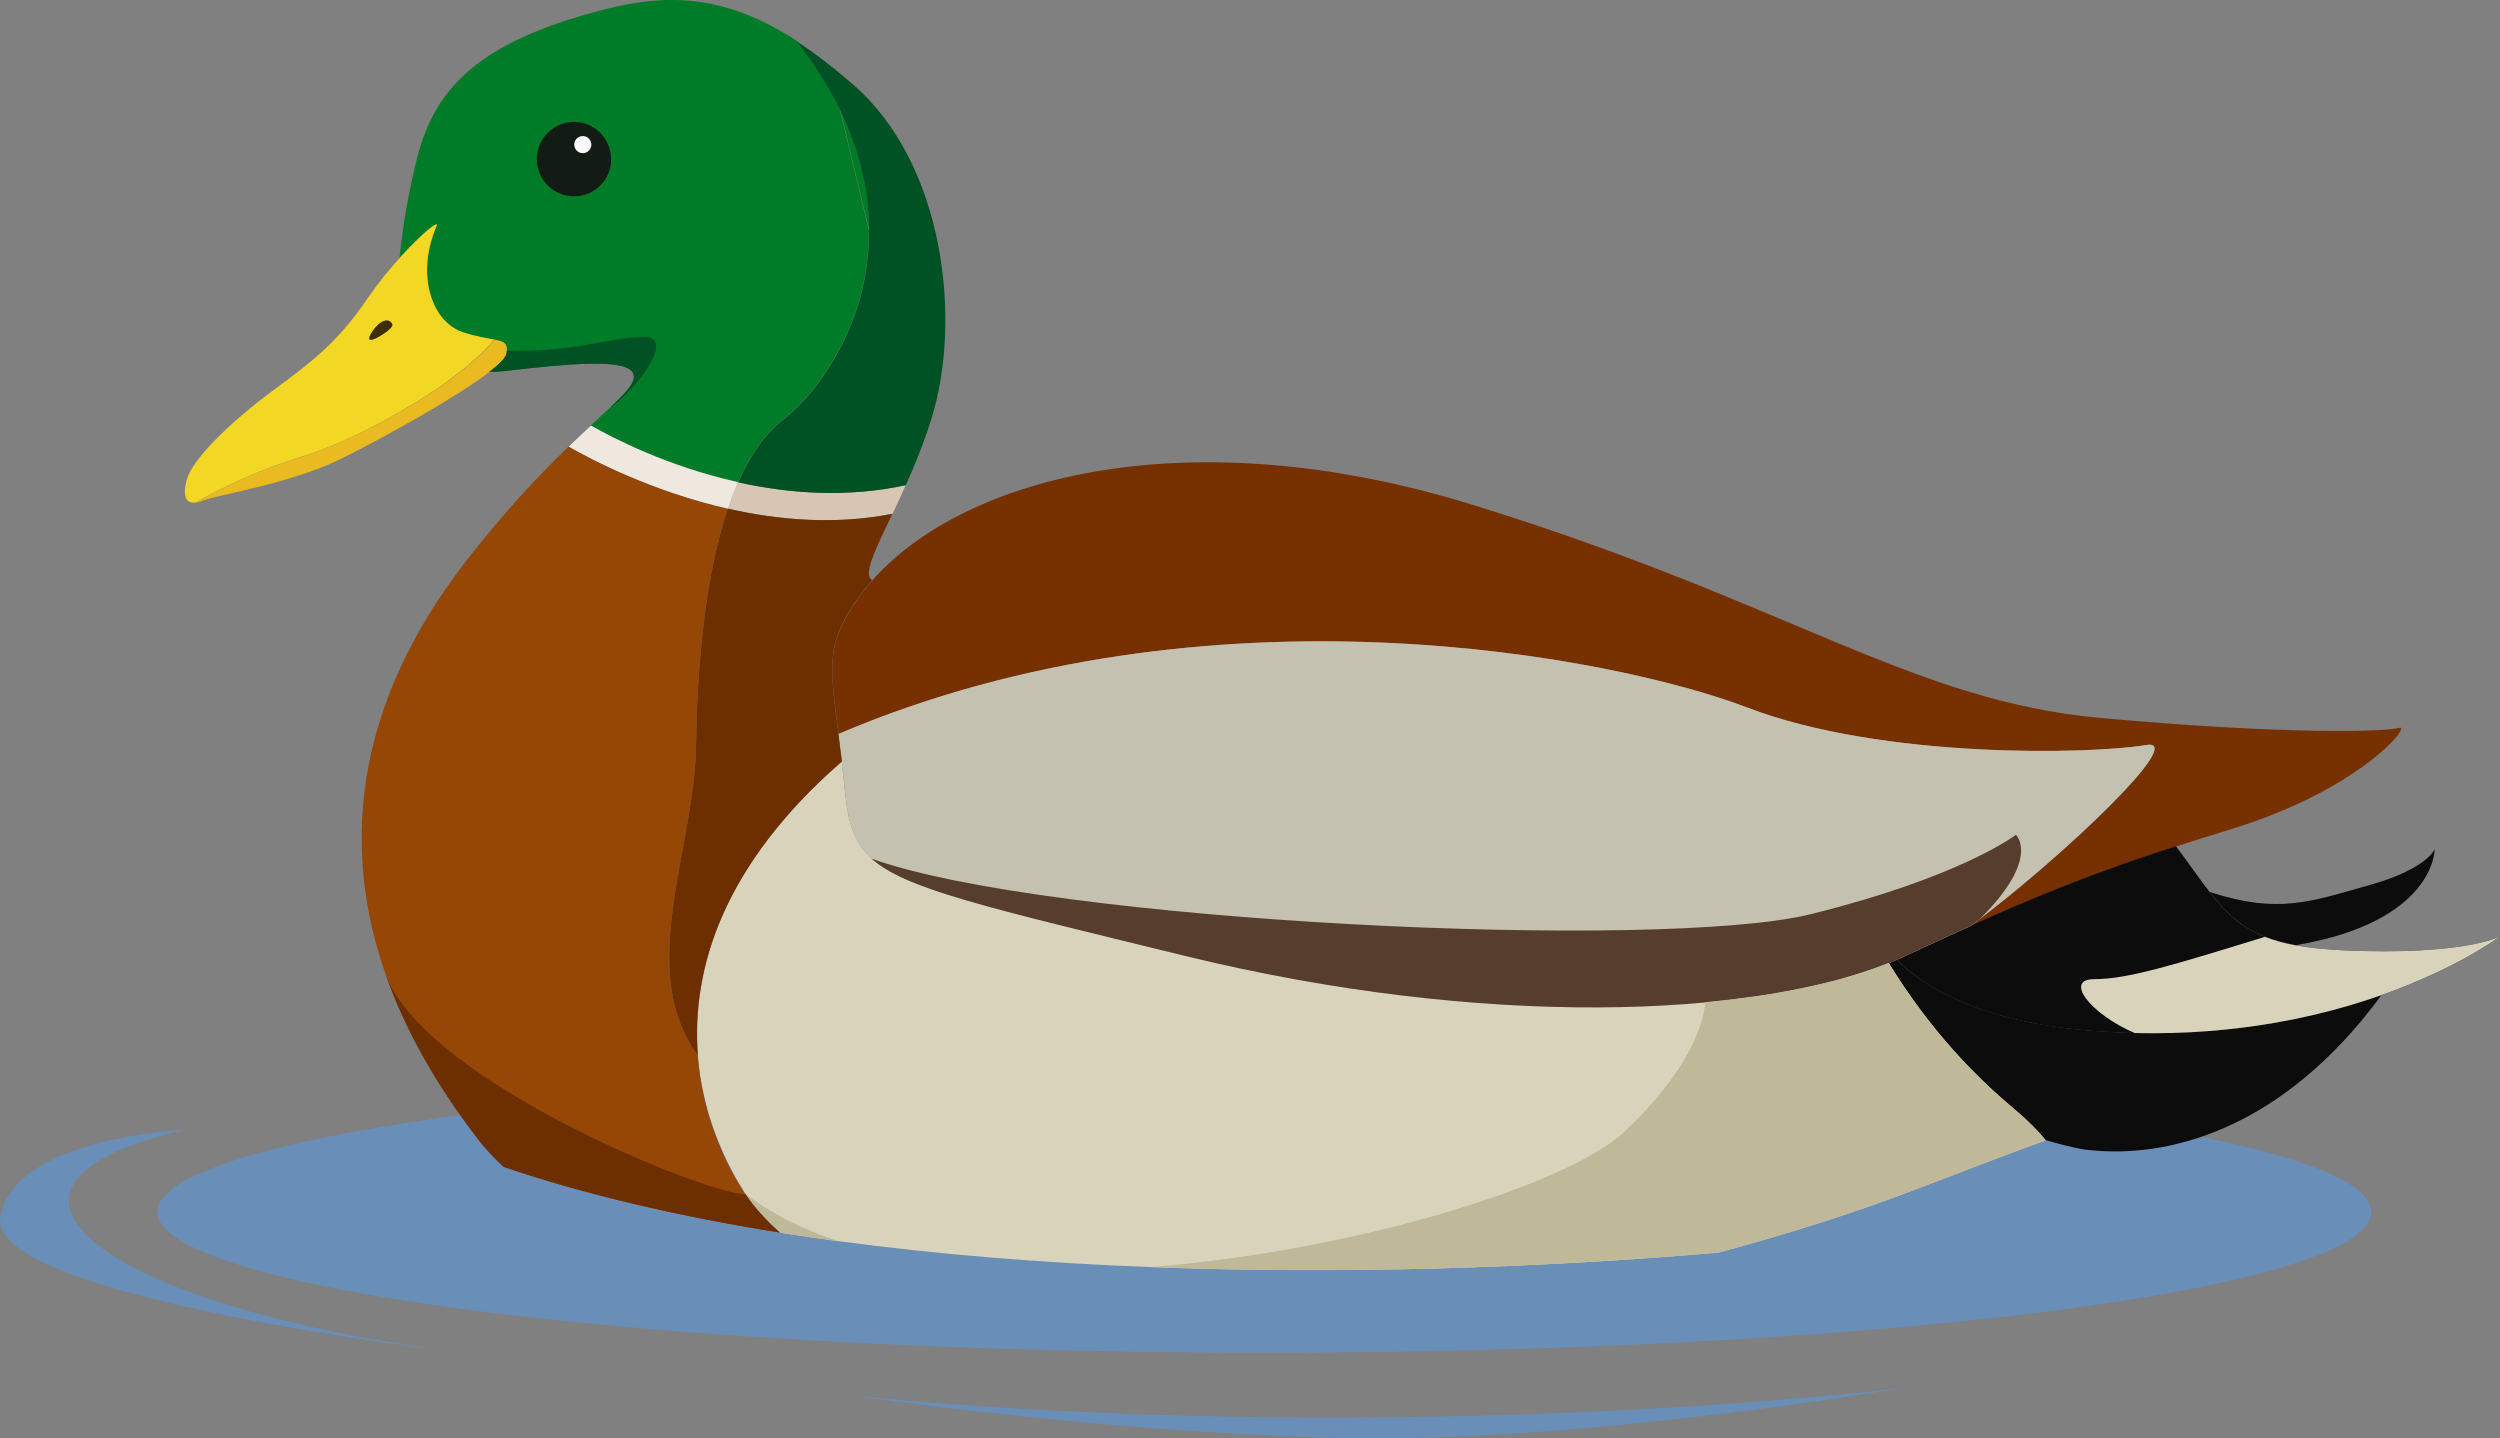
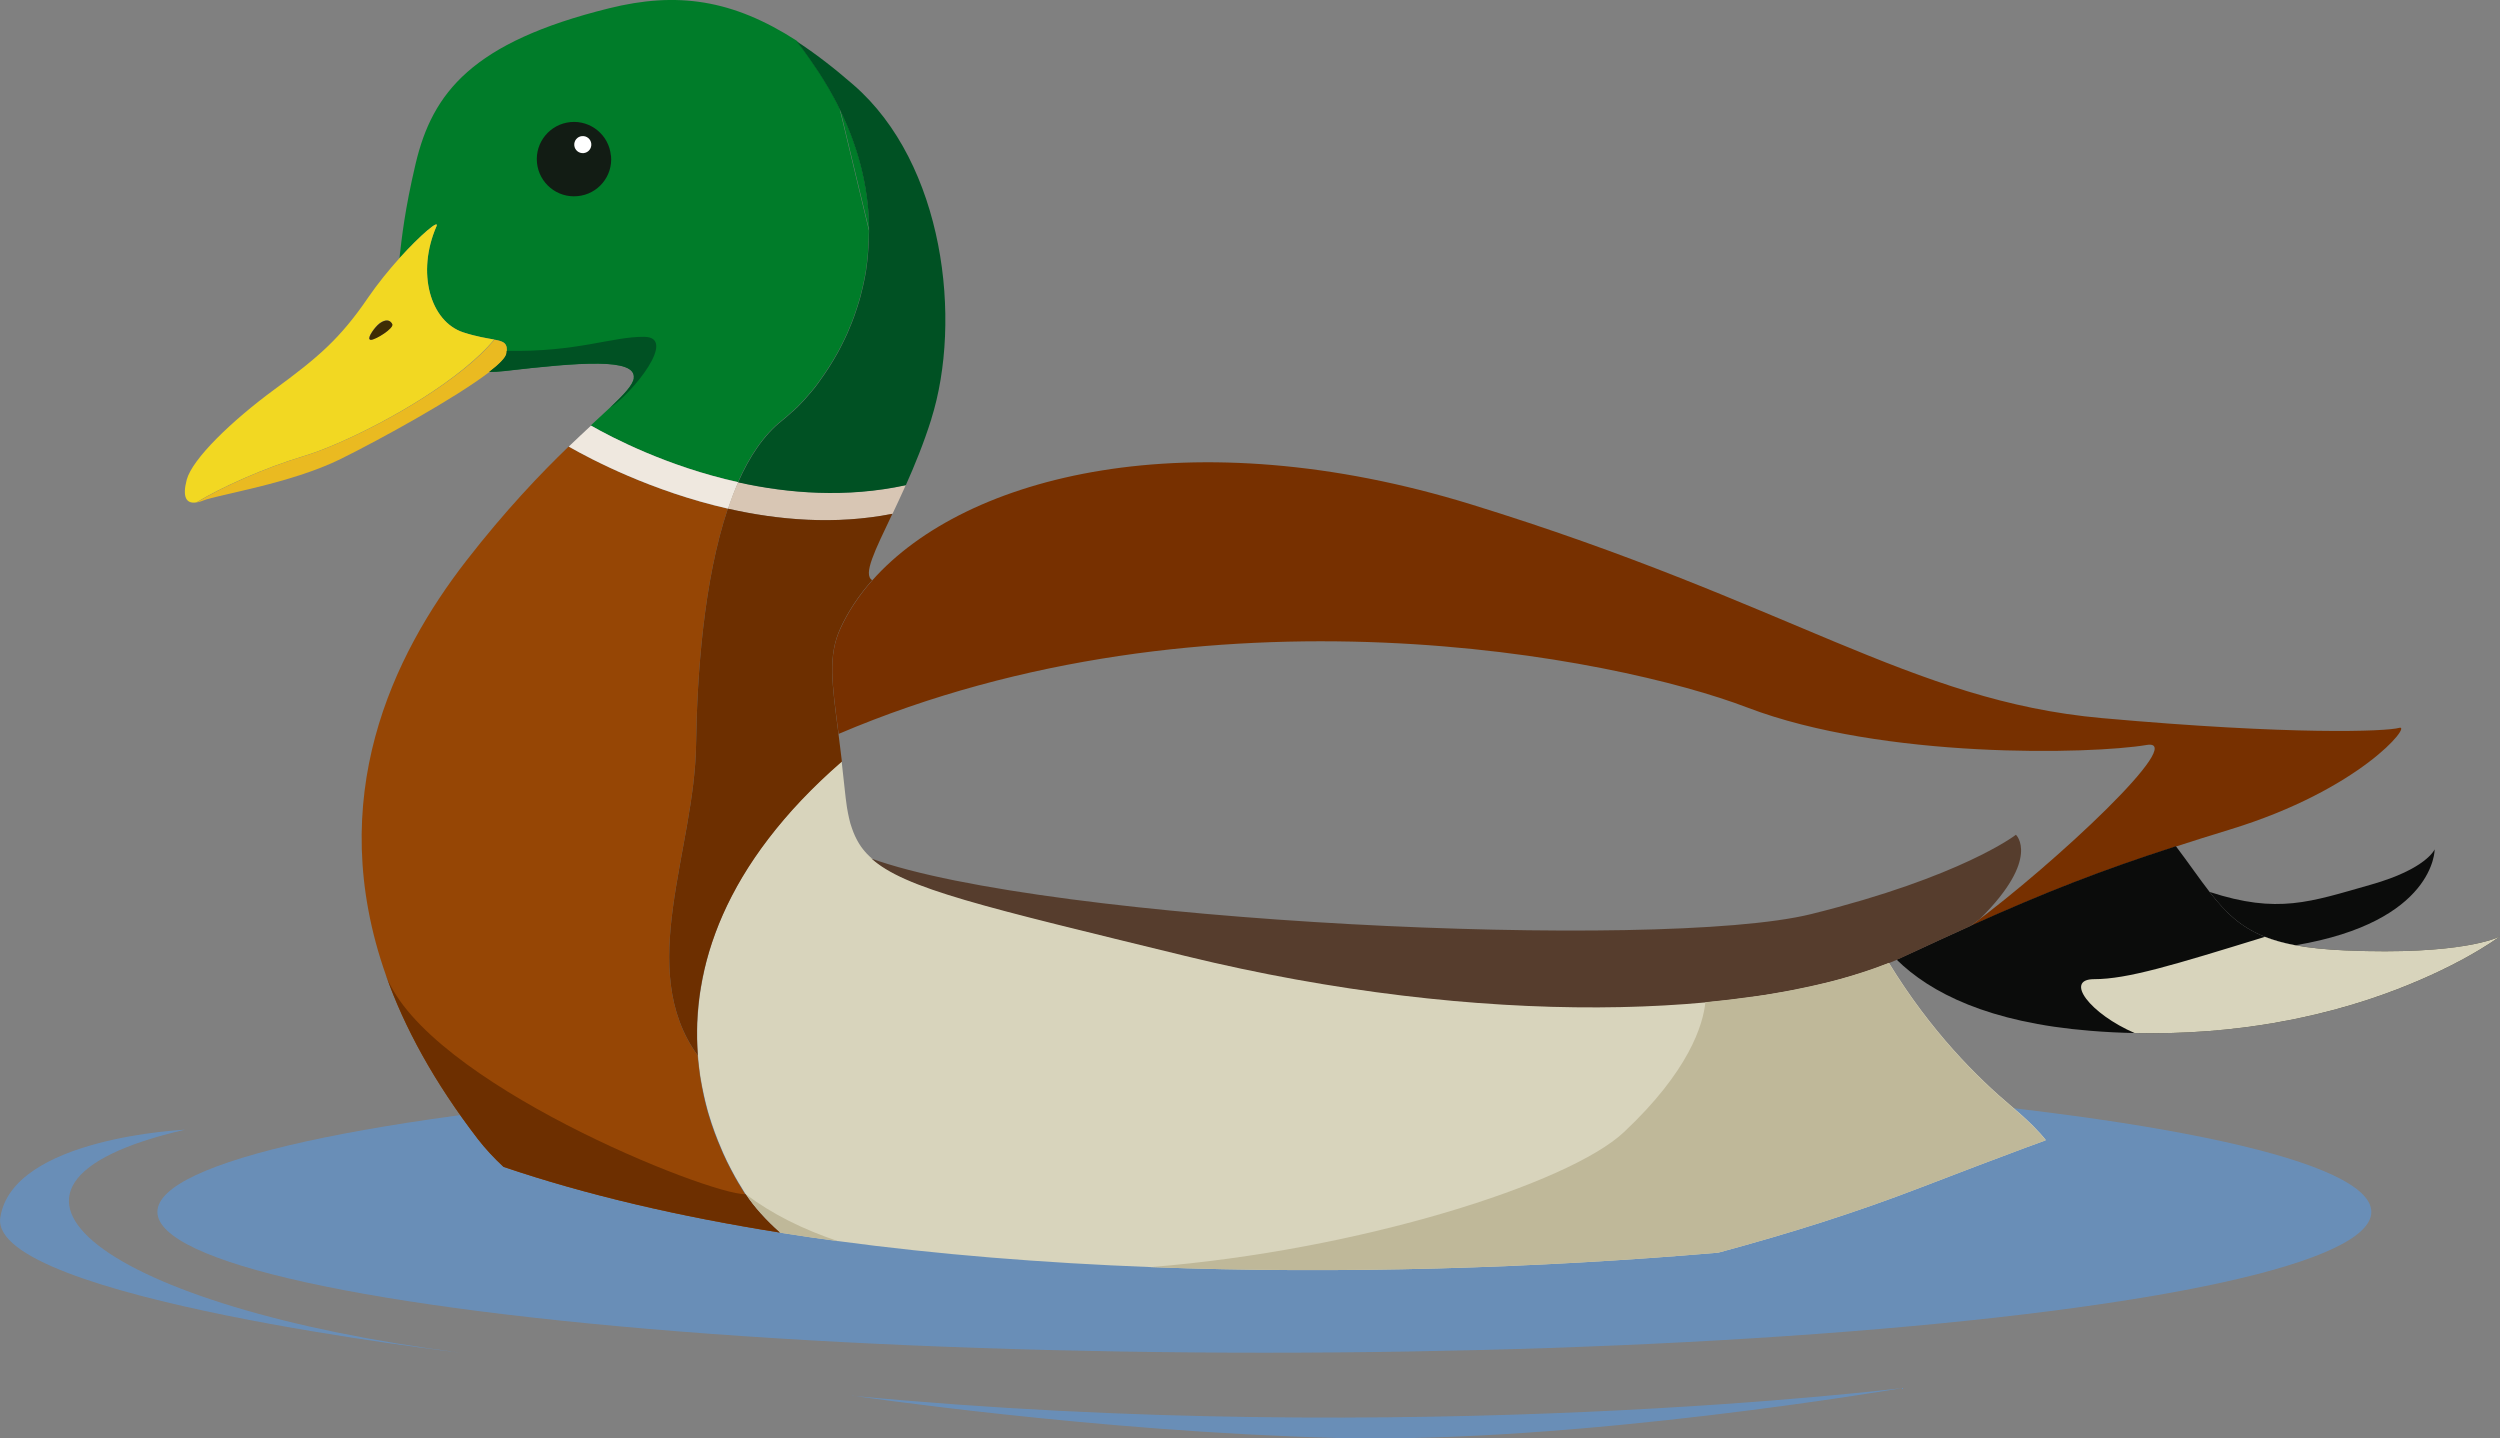
<svg xmlns="http://www.w3.org/2000/svg" id="Layer_2" viewBox="0 0 174.87 100.62">
  <rect x="0" y="0" width="174.87" height="100.62" fill="#808080" stroke="none" />
  <defs>
    <style>.cls-1{fill:#005123;}.cls-2{fill:#698eb7;}.cls-3{fill:#007c29;}.cls-4{fill:#eaba21;}.cls-5{fill:#fff;}.cls-6{fill:#f2d822;}.cls-7{fill:#efe8df;}.cls-8{fill:#6d2f00;}.cls-9{fill:#d8d4bc;}.cls-10{fill:#bfb899;}.cls-11{fill:#c4c1b1;}.cls-12{fill:#d8c6b4;}.cls-13{fill:#121c14;}.cls-14{fill:#0b0c0b;}.cls-15{fill:#3f2d04;}.cls-16{fill:#964605;}.cls-17{fill:#563d2d;}.cls-18{fill:#773000;}</style>
  </defs>
  <g id="Desktop">
    <g id="Rowing">
      <g>
        <g>
          <ellipse class="cls-2" cx="88.44" cy="84.77" rx="77.43" ry="9.85" />
          <path class="cls-9" d="m143.09,79.76c-.4.15-.82.31-1.28.47-1.96.73-4.45,1.67-7.56,2.87-4.42,1.7-8.92,3.13-14.06,4.52-12.68,1.09-26.41,1.52-39.71,1.01-7.52-.29-14.9-.88-21.87-1.82-1.36-.18-2.71-.38-4.04-.59-1.01-.9-1.82-1.8-2.41-2.69h0c-.05-.08-.1-.16-.15-.24-.04-.06-.08-.13-.12-.2-.16-.26-.32-.52-.47-.79-.05-.09-.1-.17-.14-.26s-.1-.18-.14-.26c-.19-.36-.37-.72-.54-1.11-.04-.09-.08-.18-.12-.28-.34-.78-.64-1.6-.9-2.46-.02-.08-.05-.16-.07-.24-.04-.14-.08-.28-.11-.42-.02-.09-.05-.18-.07-.28-.03-.14-.07-.29-.1-.44-.02-.1-.04-.19-.06-.29-.02-.11-.05-.23-.07-.34-.04-.23-.08-.46-.12-.69-.03-.23-.07-.47-.09-.71-.01-.12-.03-.24-.04-.36-.01-.12-.02-.24-.03-.36h0c-.01-.12-.02-.25-.02-.37,0-.13-.01-.25-.02-.38,0-.12,0-.25-.01-.38,0-.13,0-.25,0-.38,0-.14,0-.27,0-.41,0-.04,0-.08,0-.12,0-.14,0-.27.02-.41,0-.16.02-.32.03-.48.01-.16.03-.32.04-.48.01-.15.03-.3.05-.44,0-.04,0-.08.01-.11.01-.12.03-.24.05-.36,0-.07.02-.13.03-.2.02-.12.04-.24.06-.35.03-.17.06-.33.09-.5.02-.11.05-.22.07-.33.02-.08.04-.16.05-.25.02-.1.05-.19.07-.29.02-.08.04-.17.06-.25.03-.12.07-.25.1-.37.04-.15.09-.31.13-.46.03-.08.05-.16.08-.25.05-.14.09-.29.14-.43,0-.03.02-.05.03-.08.05-.16.11-.32.17-.48,0-.01,0-.02.01-.03.06-.16.12-.31.18-.47.03-.08.07-.17.1-.25.03-.07.06-.14.09-.22.3-.7.64-1.4,1.03-2.11.05-.09.09-.17.14-.26.74-1.32,1.65-2.65,2.74-3.99.09-.11.19-.23.28-.34.1-.12.2-.23.29-.35.1-.12.2-.23.3-.35.1-.12.21-.23.31-.35.57-.63,1.19-1.27,1.86-1.91.06-.06.12-.12.19-.18.09-.08.18-.17.27-.25.22-.21.45-.41.68-.62.12-.1.23-.21.35-.31.07.59.14,1.23.21,1.91.05.44.09.85.15,1.23,0,.04.01.08.02.13.04.23.08.45.13.67.02.09.04.17.06.25.03.11.05.21.09.31.02.07.04.14.07.21.13.38.29.72.49,1.05.02.03.04.06.06.09.02.04.05.07.07.11.05.07.1.14.15.2.03.04.06.08.1.12.1.12.22.25.34.36.03.03.06.06.1.09.15.13.3.27.48.39.09.07.18.13.27.19.05.03.1.06.14.09.55.35,1.23.69,2.05,1.03.11.05.23.09.34.14,0,0,0,0,.01,0,.11.05.23.09.35.13,1.17.43,2.6.87,4.37,1.36.18.05.38.1.57.16.19.05.39.1.59.16.1.03.2.05.3.08.2.05.4.1.6.16.1.03.2.05.31.08.38.1.77.2,1.17.3.15.04.3.07.45.11.22.05.44.11.67.17.29.07.59.15.9.23.25.06.51.13.77.19.87.21,1.78.44,2.75.68.38.09.76.19,1.15.28,1.18.29,2.42.59,3.75.91.64.16,1.28.31,1.92.45.64.15,1.28.29,1.91.42,1.21.26,2.41.5,3.6.71.25.05.5.09.75.14,3.28.58,6.48,1.02,9.57,1.33.24.03.48.05.72.07.58.05,1.16.1,1.73.15.4.03.8.06,1.2.08.27.02.53.04.79.05.1,0,.21.01.31.02.18.01.37.02.55.03.18.01.35.02.53.03.56.03,1.11.05,1.66.07.27,0,.54.02.81.02.27,0,.54.01.81.02,1.09.02,2.16.02,3.2,0,.53,0,1.06-.02,1.58-.04.52-.02,1.03-.04,1.54-.07.41-.02.81-.05,1.21-.07.59-.04,1.18-.08,1.75-.14.08,0,.17-.01.25-.02.16-.01.31-.03.47-.05.24-.02.47-.05.7-.07.23-.03.46-.05.69-.08.23-.03.46-.06.68-.09.23-.03.45-.06.67-.09.02,0,.04,0,.05,0,.43-.06.85-.12,1.26-.19.21-.03.43-.07.64-.11.19-.03.38-.07.57-.1.01,0,.02,0,.04,0,.22-.04.44-.08.65-.13.18-.04.36-.07.54-.11.43-.09.84-.18,1.25-.28.18-.04.36-.09.54-.13.23-.06.46-.12.68-.18.14-.04.28-.08.41-.12.18-.05.35-.1.52-.15.05-.01.1-.03.15-.05.13-.04.25-.08.38-.12.16-.05.31-.1.46-.15.08-.03.16-.05.23-.08.2-.07.4-.14.6-.22.07-.02.14-.05.2-.08.15-.05.29-.11.44-.17,2.96,4.84,6.2,8.05,8.66,10.12,1.21,1.02,1.91,1.77,2.31,2.27Z" />
          <path class="cls-18" d="m58.65,51.34c25.98-11.07,54.4-5.36,63.57-1.85,9.5,3.63,24.07,3.27,27.93,2.62,2.95-.5-6.29,8.21-12.34,12.68,5.2-2.34,9.04-3.85,14.4-5.58,1.17-.38,2.41-.77,3.75-1.18,9.15-2.79,12.77-7.37,11.87-7.12-.9.26-7.44.52-20.81-.68-13.37-1.2-21.74-8.05-44.12-14.95-19.57-6.03-35.33-2.07-41.88,5.31-.94,1.06-1.69,2.19-2.23,3.37-.88,1.9-.6,3.8-.13,7.38Z" />
          <path class="cls-14" d="m132.67,67.13c2.35,2.31,6.44,4.4,13.53,4.97,1.07.09,2.12.14,3.14.16,7.15.16,12.98-1.15,17.25-2.66h0c5.17-1.83,8.07-3.94,8.27-4.1-.19.1-2.72,1.32-10.8.98-1.38-.06-2.53-.18-3.51-.36-.81-.15-1.51-.35-2.12-.59-1.72-.68-2.77-1.71-3.88-3.15h0s0,0,0,0c-.7-.9-1.42-1.96-2.35-3.19-5.36,1.73-9.19,3.24-14.4,5.58-1.39.63-2.87,1.31-4.51,2.07-.2.09-.41.19-.62.28Z" />
-           <path class="cls-14" d="m140.78,77.48c1.21,1.02,1.91,1.77,2.31,2.27-.4.15.45-.17,0,0,.53.16,2.08.58,2.75.66,5.69.72,13.8-1.34,20.75-10.82-4.89,1.73-11.81,3.2-20.4,2.5-7.08-.58-11.17-2.66-13.53-4.97-.18.08-.36.15-.55.23,2.96,4.83,6.2,8.05,8.66,10.12Z" />
          <path class="cls-14" d="m154.56,62.39c1.5,1.94,2.9,3.15,6,3.73,9.79-1.65,9.74-6.71,9.74-6.71,0,0-.57,1.37-4.46,2.47-4.26,1.21-6.5,2.07-11.28.51Z" />
          <path class="cls-3" d="m58.76,7.63c-.07-.14-.14-.29-.21-.43-.07-.14-.15-.29-.23-.43-.08-.14-.16-.29-.24-.43-.08-.14-.16-.29-.25-.43-.17-.29-.35-.58-.54-.87-.1-.14-.19-.29-.29-.43-.1-.15-.2-.29-.3-.44l-.31-.44c-.08-.11-.16-.22-.24-.33,0,0-.01-.02-.02-.03-.05-.07-.1-.14-.16-.21l-.24-.31C51.23-.05,47.35-.6,42.6.58c-9.56,2.37-12.35,5.88-13.53,10.88-.76,3.23-.96,5.12-1.13,6.6,1.5-1.66,2.82-2.75,2.59-2.23-1.41,3.24-.45,6.66,1.88,7.42.96.31,1.67.41,2.16.5.25.05.44.09.57.16.01,0,.02.01.03.02.08.04.14.1.18.17.01.02.02.03.03.05,0,.02.02.05.03.07,0,.02.01.04.02.07h0s0,.05,0,.08c0,.05,0,.1,0,.16v.02s0,.04,0,.07c0,.03,0,.06-.01.1-.04.28-.49.74-1.21,1.29.34,0,.68-.02,1.05-.06,5.33-.62,9.25-.93,9.07.49-.06.48-.65,1.11-1.66,2.07h0c-.39.37-.84.78-1.35,1.25,1.51.86,5.37,2.87,10.3,3.96.8-1.81,1.81-3.32,3.08-4.32.18-.15.37-.3.55-.47.07-.07.15-.14.23-.2.06-.06.13-.12.19-.18.04-.03.07-.07.11-.1.33-.33.66-.69.98-1.08.09-.11.18-.22.27-.33.07-.09.14-.18.2-.27.04-.05.08-.11.12-.17.43-.59.84-1.23,1.22-1.91.04-.08.09-.16.13-.24.14-.27.28-.54.41-.82.03-.08.07-.15.11-.23.05-.11.1-.22.14-.33.06-.15.13-.3.19-.46.03-.08.06-.15.09-.23.06-.16.12-.31.17-.47.05-.16.11-.32.16-.48.05-.16.1-.33.15-.49.05-.16.09-.33.13-.5.03-.11.05-.21.08-.32.03-.11.05-.21.07-.32.05-.21.09-.43.13-.65.03-.18.06-.35.08-.53.02-.13.04-.27.05-.4.02-.14.03-.27.04-.41.02-.18.03-.37.04-.55.02-.37.04-.75.04-1.13l-2.04-8.48Z" />
          <path class="cls-16" d="m54.58,86.22c-7.04-1.12-13.59-2.64-19.36-4.6-.66-.61-1.26-1.26-1.79-1.94-3.08-4.01-5.15-7.83-6.43-11.45-4.39-12.43.51-22.42,5.61-29,2.75-3.54,5.21-6.11,7.16-7.99,1.56.88,5.81,3.13,11.14,4.34-1.69,5.03-2.15,11.6-2.22,16.48-.1,7.44-4.25,15.74.11,21.76h0c0,.12.02.24.03.36.01.12.02.24.04.36.03.24.06.47.09.71.03.23.08.46.12.69.02.12.04.23.07.34.02.1.04.19.06.29.03.15.07.29.1.44.02.09.05.18.07.28.04.14.07.28.11.42.02.08.04.16.07.24.25.86.56,1.68.9,2.46.04.09.08.18.12.28.17.38.35.75.54,1.11.05.09.09.18.14.26s.1.17.14.26c.15.27.31.54.47.79.04.07.08.13.12.2.05.08.1.16.15.24h0c.59.89,1.4,1.79,2.41,2.69Z" />
          <path class="cls-7" d="m39.79,31.24c1.55.89,5.81,3.13,11.14,4.34.22-.64.45-1.26.71-1.85-4.93-1.09-8.79-3.1-10.3-3.96-.47.44-.99.92-1.55,1.46Z" />
          <path class="cls-6" d="m32.41,23.25c-2.32-.76-3.29-4.18-1.88-7.42.23-.53-1.09.57-2.59,2.23-.74.82-1.52,1.78-2.18,2.74-1.98,2.91-3.54,4.22-6.55,6.43-3.01,2.21-5.76,4.87-6.15,6.33-.32,1.22-.03,1.7.68,1.58,1.75-1.07,4.8-2.43,7.51-3.24,2.61-.78,7.76-3.32,11.18-6.1.84-.68,1.57-1.37,2.14-2.05-.49-.09-1.2-.19-2.16-.5Zm-6.47.51c-.33,0,.12-.68.46-1.02.34-.34.8-.5,1.02-.08.15.29-1.16,1.1-1.49,1.11Z" />
          <path class="cls-4" d="m13.75,35.15c.14-.02.3-.07.47-.14,1.04-.42,6.09-1.17,9.62-2.91,2.71-1.34,8.01-4.25,10.39-6.08h0c.72-.55,1.17-1.01,1.21-1.29.09-.72-.16-.84-.85-.97-.57.68-1.3,1.38-2.14,2.05-3.42,2.77-8.58,5.31-11.18,6.09-2.71.81-5.75,2.17-7.51,3.24Z" />
          <path class="cls-15" d="m25.95,23.77c.33,0,1.64-.82,1.49-1.1-.22-.42-.68-.25-1.03.08-.34.34-.79,1.02-.46,1.02Z" />
-           <path class="cls-11" d="m60.92,60.02h0c2.34,2.15,7.89,3.4,22,6.85,20.9,5.1,39.66,4.32,49.2.5.19-.08.37-.15.55-.23.21-.09.42-.18.62-.28,1.64-.76,3.12-1.45,4.51-2.07.24-.17.48-.35.72-.54,0,0,0,0,0,0,6.03-4.59,14.46-12.61,11.62-12.14-3.86.65-18.44,1.01-27.93-2.62-9.16-3.5-37.59-9.22-63.57,1.85.08.6.16,1.24.24,1.94.07.6.14,1.23.21,1.91.22,2.21.54,3.65,1.81,4.83Z" />
          <path class="cls-17" d="m60.92,60.02h0c2.34,2.15,7.89,3.4,22,6.85,20.9,5.1,39.66,4.32,49.2.5.19-.08.37-.15.55-.23.21-.09.42-.18.62-.28,1.64-.76,3.12-1.45,4.51-2.07.24-.17.48-.35.72-.54,0,0,0,0,0,0,4.25-4.23,2.49-5.86,2.49-5.86,0,0-3.79,2.94-14.33,5.55-10.54,2.61-53.51.56-65.77-3.9Z" />
          <path class="cls-12" d="m50.92,35.58c3.52.8,7.51,1.15,11.51.36.29-.62.61-1.29.93-2.01-4.15.9-8.21.58-11.73-.2-.26.59-.5,1.2-.71,1.85Z" />
          <path class="cls-3" d="m60.8,16.11l-2.04-8.48c1.45,2.98,2.04,5.84,2.04,8.48Z" />
          <path class="cls-1" d="m65.15,29.3c-.53,1.69-1.17,3.25-1.79,4.64-4.15.9-8.21.58-11.73-.2.8-1.81,1.81-3.32,3.08-4.32.18-.15.37-.3.55-.47.07-.07.15-.14.23-.2.06-.06.13-.12.19-.18.04-.03.07-.07.11-.1.33-.33.66-.69.98-1.08.09-.11.18-.22.27-.33.07-.09.14-.18.2-.27.04-.05.08-.11.12-.17.43-.59.84-1.23,1.22-1.91.04-.08.09-.16.13-.24.14-.27.28-.54.41-.82.03-.08.07-.15.11-.23.05-.11.1-.22.14-.33.06-.15.13-.3.19-.46.03-.08.06-.15.09-.23.06-.16.12-.31.17-.47.06-.16.11-.32.16-.48.05-.16.1-.33.15-.49.05-.16.09-.33.13-.5.03-.11.05-.21.08-.32.03-.11.05-.21.07-.32.05-.21.09-.43.13-.65.03-.18.06-.35.08-.53.02-.13.04-.27.05-.4.02-.14.03-.27.04-.41.02-.18.03-.37.04-.55.02-.37.04-.75.04-1.13,0-2.64-.59-5.5-2.04-8.48-.07-.14-.14-.29-.21-.43-.07-.14-.15-.29-.23-.43-.08-.14-.16-.29-.24-.43-.08-.14-.16-.29-.25-.43-.17-.29-.35-.58-.54-.87-.1-.14-.19-.29-.29-.43-.1-.15-.2-.29-.3-.44l-.31-.44c-.08-.11-.16-.22-.24-.33,0,0-.01-.02-.02-.03-.05-.07-.1-.14-.16-.21l-.24-.31c1.26.82,2.58,1.83,3.97,3.04,6.36,5.51,7.63,16.48,5.45,23.39Z" />
          <path class="cls-8" d="m48.81,73.82s0,0,0,0c-.47-6.04,1.78-13.34,10.08-20.55-.08-.7-.17-1.34-.24-1.94-.47-3.58-.74-5.48.13-7.38.54-1.18,1.29-2.31,2.23-3.37-.67-.38.19-2.07,1.41-4.64-3.99.79-7.99.44-11.51-.36-1.69,5.03-2.15,11.6-2.22,16.48-.1,7.44-4.25,15.74.11,21.76Z" />
          <path class="cls-1" d="m44.34,26.45c-.06.48-.65,1.11-1.66,2.07,1.57-1.04,4.74-4.94,2.38-4.96-2.25-.02-4.68,1.08-9.62.98,0,.06,0,.12-.02.19-.04.28-.49.74-1.21,1.29.34,0,.69-.02,1.05-.06,5.33-.62,9.25-.93,9.07.49Z" />
          <path class="cls-9" d="m149.34,72.26c7.15.16,12.98-1.15,17.25-2.66h0c5.17-1.83,8.07-3.94,8.27-4.1-.19.1-2.72,1.32-10.8.98-1.38-.06-2.53-.18-3.51-.36-.81-.15-1.51-.35-2.12-.59-6.46,1.99-9.62,2.96-11.95,2.96-2.12,0-.29,2.43,2.86,3.78Z" />
          <path class="cls-10" d="m52.17,83.54c1.83,1.38,4.01,2.46,6.45,3.28-1.36-.18-2.71-.38-4.04-.59-1.01-.9-1.82-1.8-2.41-2.69Z" />
          <path class="cls-10" d="m143.09,79.76c-.4.15-.82.31-1.28.47-1.96.73-4.45,1.67-7.56,2.87-4.42,1.7-8.92,3.13-14.06,4.52-12.68,1.09-26.41,1.52-39.71,1.01,14.65-1.17,29.27-5.84,33.1-9.43,4.54-4.26,5.54-7.48,5.71-9.1.4-.04.78-.08,1.17-.12.23-.03.46-.05.69-.08.23-.03.46-.06.68-.09.23-.03.45-.06.67-.09.02,0,.04,0,.05,0,.43-.06.85-.12,1.26-.19.21-.03.43-.07.64-.11.2-.03.41-.07.61-.11.22-.04.44-.08.65-.13.18-.04.36-.07.54-.11.43-.09.84-.18,1.25-.28.18-.04.36-.09.54-.13.23-.06.46-.12.68-.18.14-.04.28-.08.41-.12.18-.05.35-.1.52-.15.05-.01.1-.03.15-.05.13-.04.25-.08.38-.12.16-.05.31-.1.46-.15.35-.12.7-.24,1.03-.37.15-.05.29-.11.44-.17,2.96,4.84,6.2,8.05,8.66,10.12,1.21,1.02,1.91,1.77,2.31,2.27Z" />
          <path class="cls-8" d="m54.58,86.22c-7.04-1.12-13.59-2.64-19.36-4.6-.66-.61-1.26-1.26-1.79-1.94-3.08-4.01-5.15-7.83-6.43-11.45,2.85,7.45,22.45,15.31,25.16,15.31.59.89,1.4,1.79,2.41,2.69Z" />
          <path class="cls-2" d="m12.94,79.02c-17.16,3.95-5.42,12.45,19.28,15.6,0,0-33.02-3.82-32.2-9.44.82-5.62,12.92-6.16,12.92-6.16Z" />
          <path class="cls-2" d="m59.6,97.63c39.03,3.73,73.47-.54,73.47-.54,0,0-22.86,3.93-39.62,3.49-16.77-.44-33.84-2.96-33.84-2.96Z" />
        </g>
        <g>
          <path class="cls-13" d="m42.74,10.89c.14,1.43-.91,2.7-2.34,2.83-1.43.14-2.7-.91-2.84-2.34-.14-1.43.91-2.7,2.34-2.84,1.43-.14,2.7.92,2.83,2.34Z" />
          <path class="cls-5" d="m41.36,10.06c.03.33-.21.62-.54.65-.33.03-.62-.21-.65-.54-.03-.33.21-.62.54-.65.33-.03.62.21.65.54Z" />
        </g>
      </g>
    </g>
  </g>
</svg>